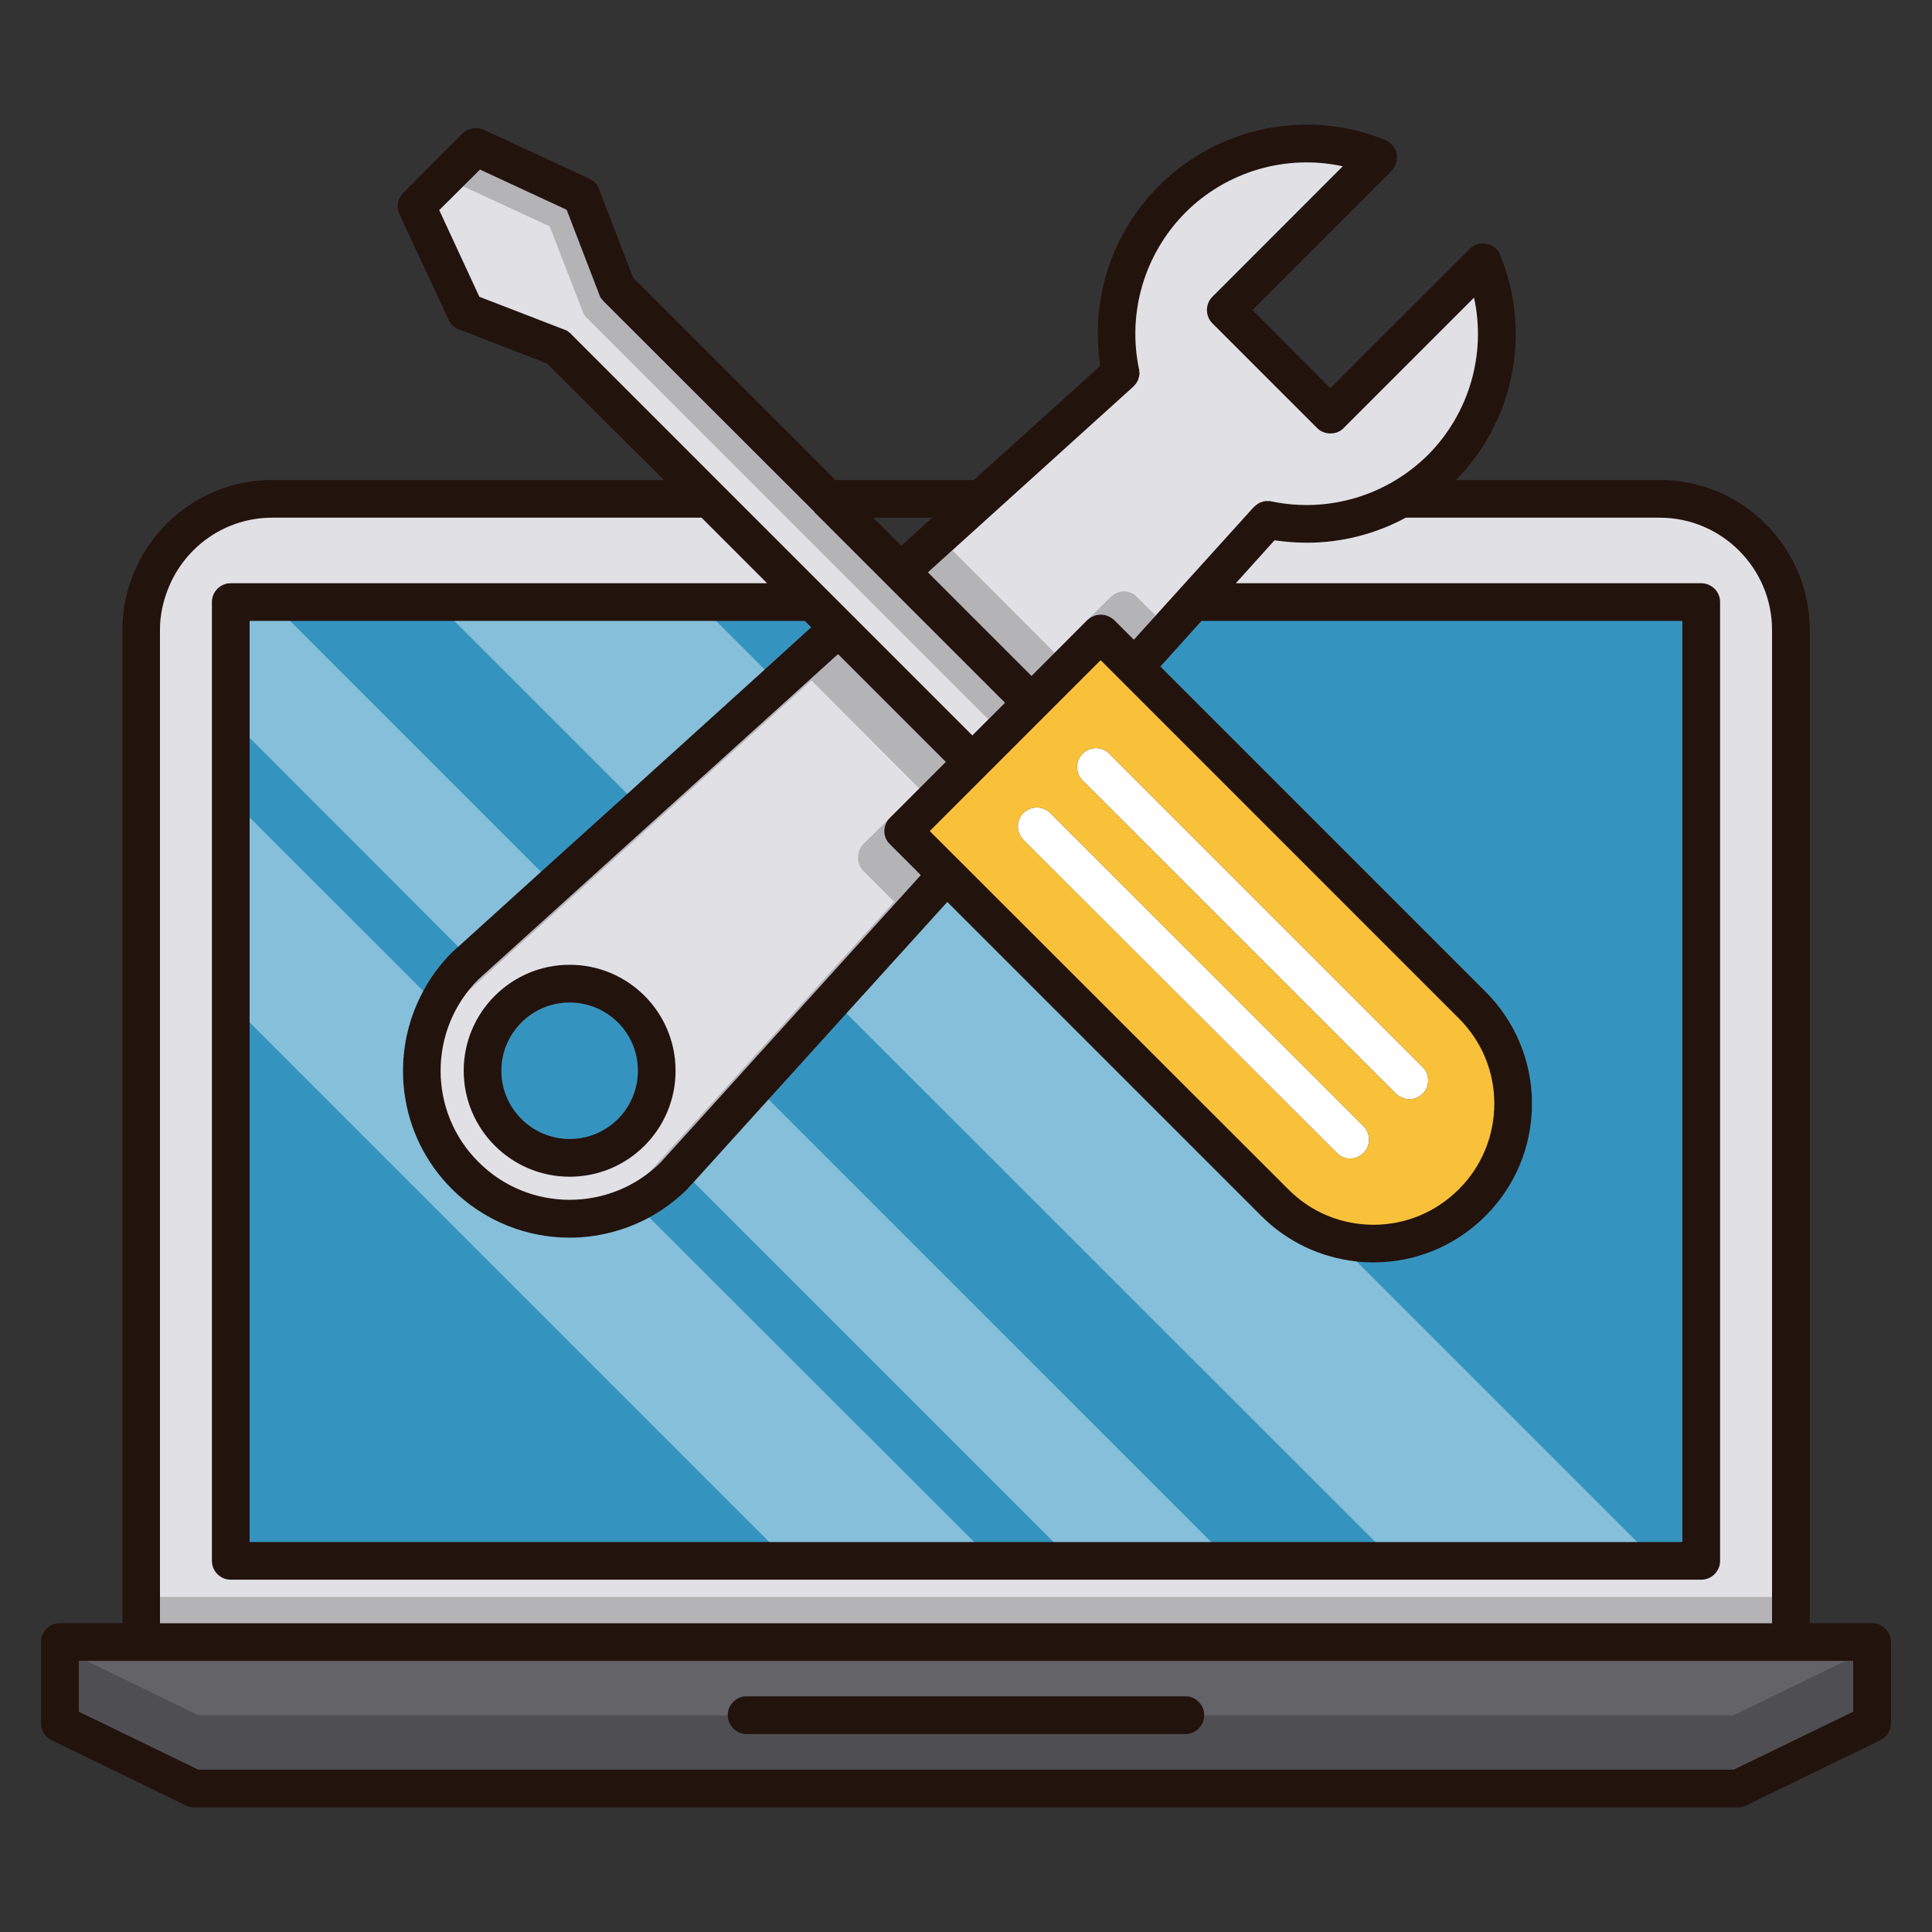
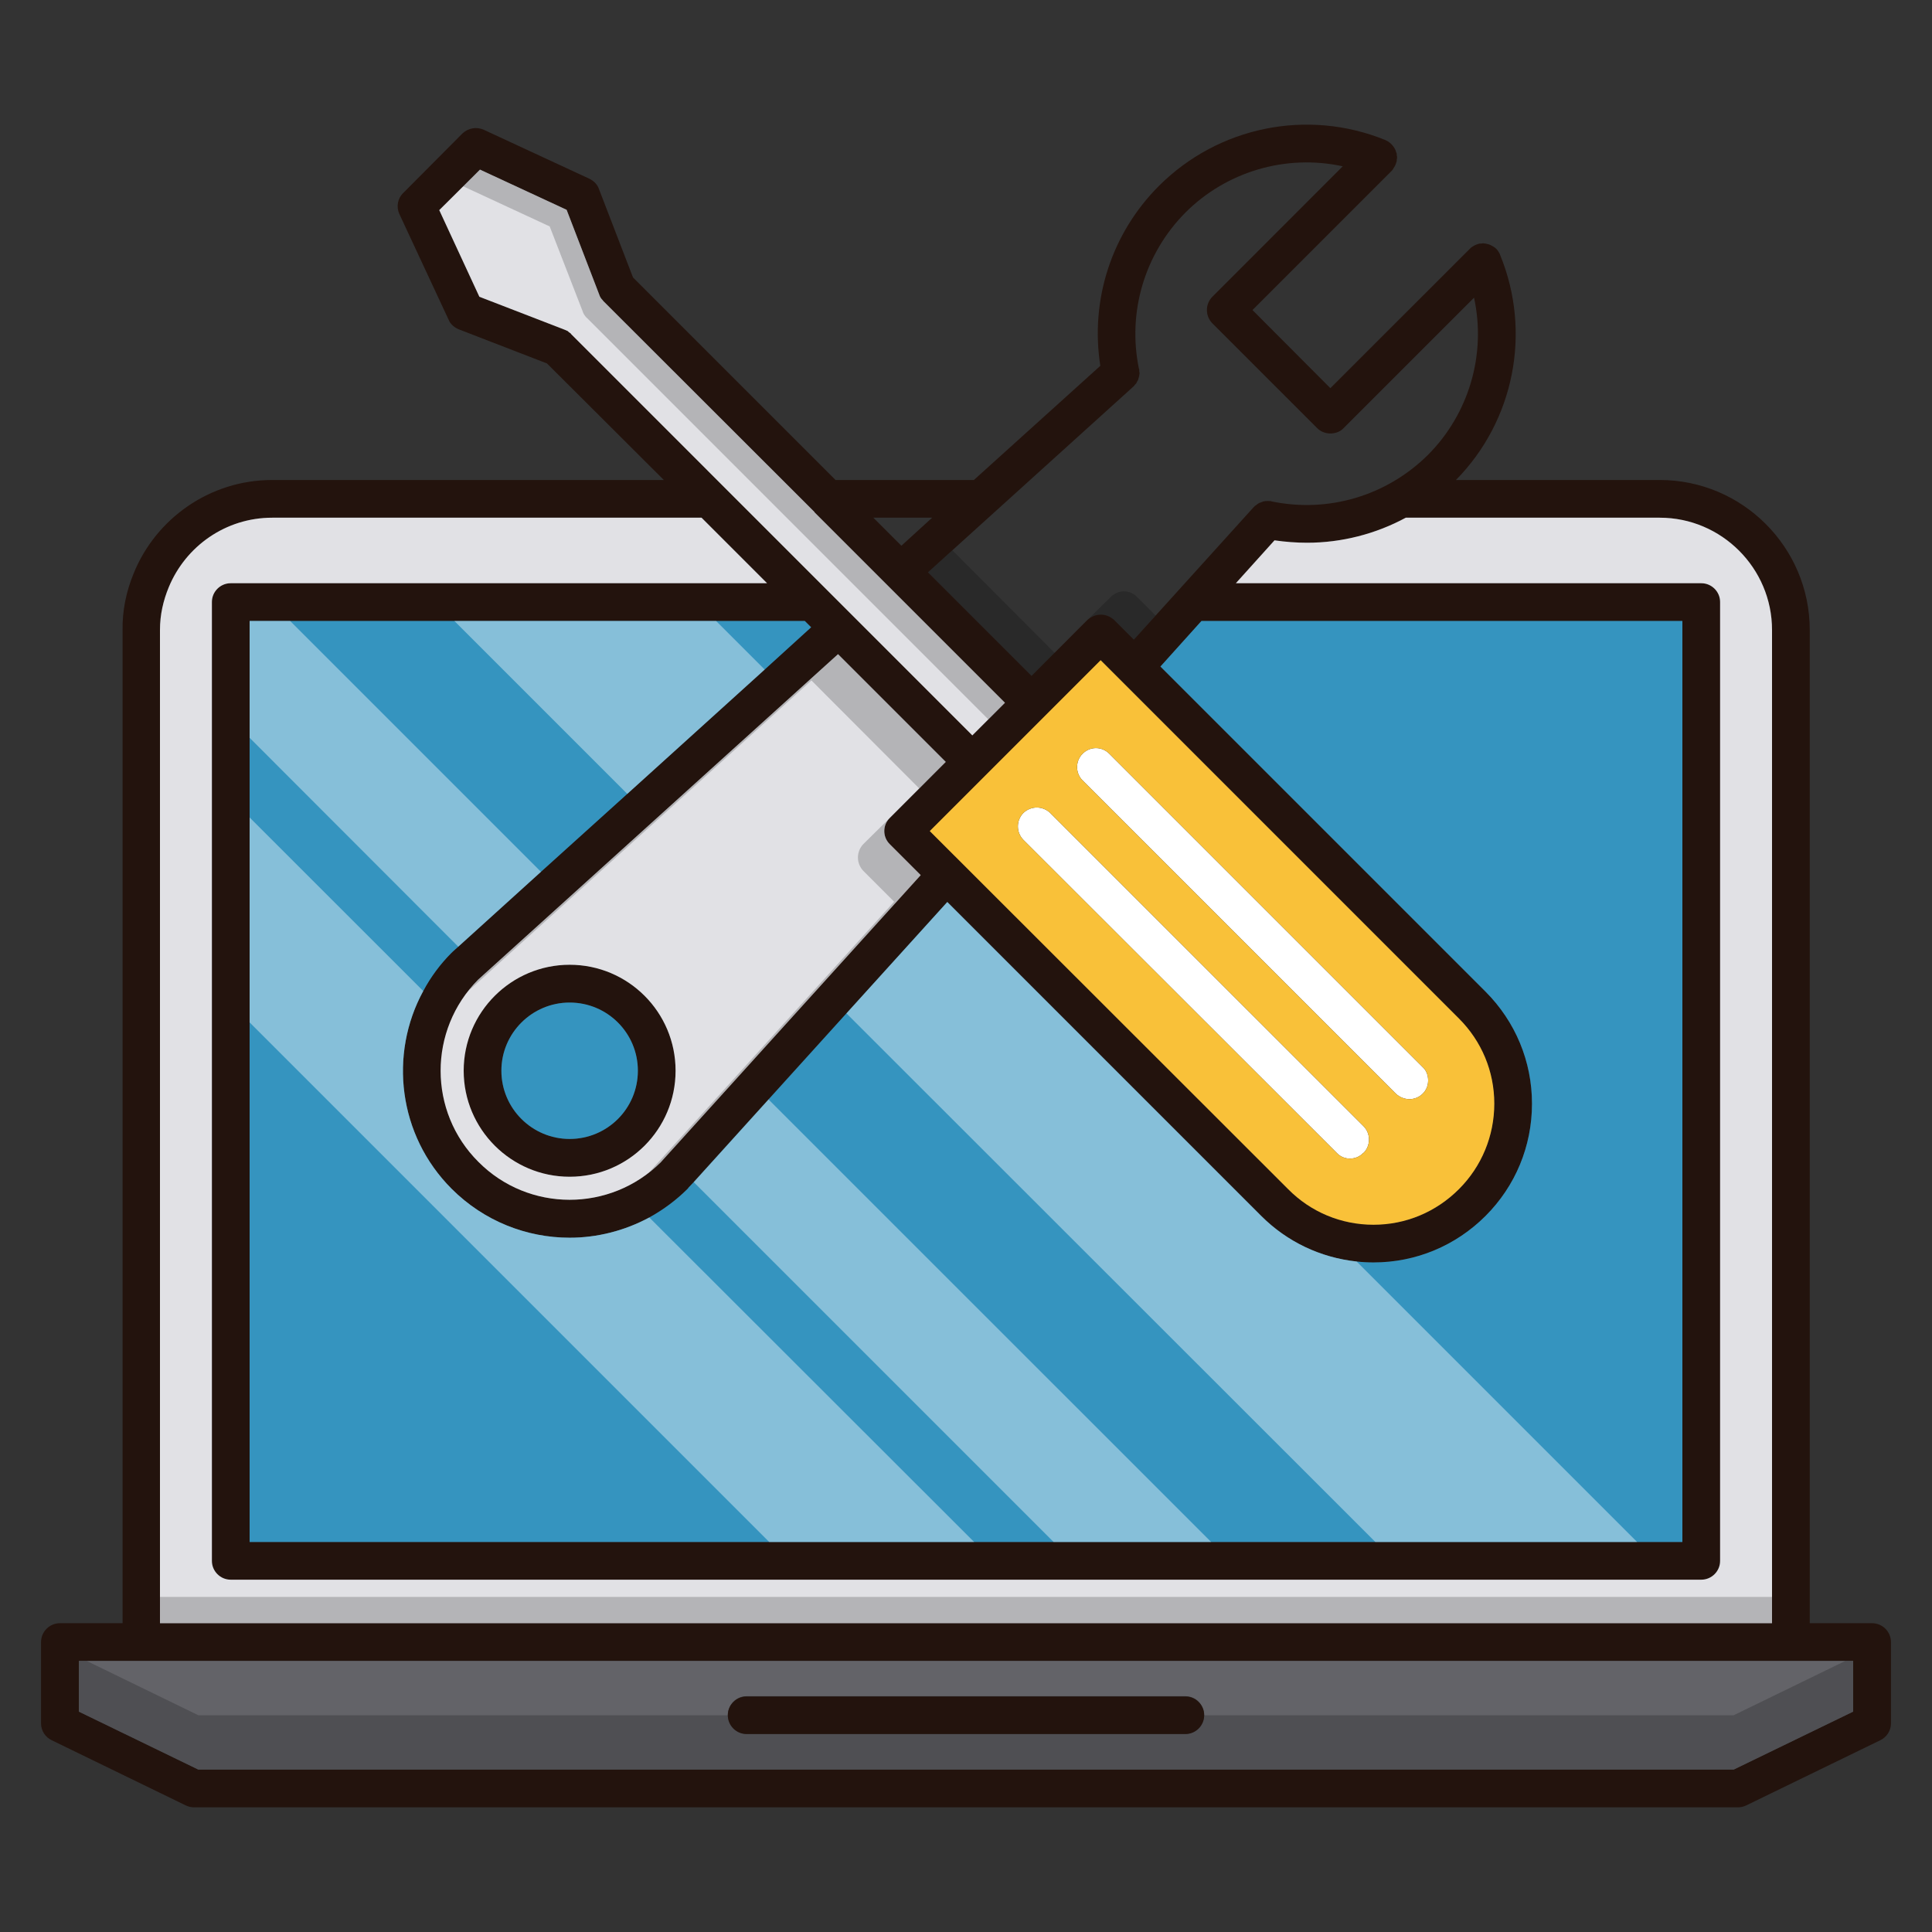
<svg xmlns="http://www.w3.org/2000/svg" xmlns:xlink="http://www.w3.org/1999/xlink" width="25px" height="25px" viewBox="0 0 25 25" version="1.1">
  <rect x="0" y="0" width="25" height="25" fill="#333333" stroke="none" />
  <defs>
    <filter id="alpha" filterUnits="objectBoundingBox" x="0%" y="0%" width="100%" height="100%">
      <feColorMatrix type="matrix" in="SourceGraphic" values="0 0 0 0 1 0 0 0 0 1 0 0 0 0 1 0 0 0 1 0" />
    </filter>
    <mask id="mask0">
      <g filter="url(#alpha)">
        <rect x="0" y="0" width="25" height="25" style="fill:rgb(0%,0%,0%);fill-opacity:0.2;stroke:none;" />
      </g>
    </mask>
    <clipPath id="clip1">
      <rect x="0" y="0" width="25" height="25" />
    </clipPath>
    <g id="surface5" clip-path="url(#clip1)">
      <path style=" stroke:none;fill-rule:nonzero;fill:rgb(0%,0%,0%);fill-opacity:1;" d="M 13.004 9.094 L 12.789 9.309 L 7.594 4.113 C 7.594 4.113 7.59 4.113 7.59 4.109 C 7.586 4.109 7.586 4.105 7.582 4.102 C 7.562 4.078 7.547 4.055 7.539 4.027 L 7.113 2.93 L 5.992 2.41 L 6.211 2.195 L 7.332 2.715 L 7.754 3.812 C 7.762 3.84 7.777 3.863 7.797 3.883 C 7.801 3.887 7.805 3.891 7.805 3.895 C 7.809 3.895 7.809 3.898 7.809 3.898 L 10.539 6.625 L 10.539 6.629 Z M 13.004 9.094 " />
    </g>
    <mask id="mask1">
      <g filter="url(#alpha)">
        <rect x="0" y="0" width="25" height="25" style="fill:rgb(0%,0%,0%);fill-opacity:0.2;stroke:none;" />
      </g>
    </mask>
    <clipPath id="clip2">
      <rect x="0" y="0" width="25" height="25" />
    </clipPath>
    <g id="surface8" clip-path="url(#clip2)">
      <path style=" stroke:none;fill-rule:nonzero;fill:rgb(0%,0%,0%);fill-opacity:1;" d="M 12.324 7.121 L 13.648 8.449 L 13.348 8.746 L 12.008 7.406 Z M 14.715 7.727 L 14.953 7.965 L 14.672 8.277 L 14.418 8.023 C 14.371 7.98 14.309 7.953 14.246 7.953 C 14.18 7.953 14.117 7.98 14.07 8.023 L 14.371 7.727 C 14.418 7.68 14.48 7.652 14.543 7.652 C 14.609 7.652 14.672 7.68 14.715 7.727 Z M 14.715 7.727 " />
    </g>
    <mask id="mask2">
      <g filter="url(#alpha)">
        <rect x="0" y="0" width="25" height="25" style="fill:rgb(0%,0%,0%);fill-opacity:0.2;stroke:none;" />
      </g>
    </mask>
    <clipPath id="clip3">
      <rect x="0" y="0" width="25" height="25" />
    </clipPath>
    <g id="surface11" clip-path="url(#clip3)">
      <path style=" stroke:none;fill-rule:nonzero;fill:rgb(0%,0%,0%);fill-opacity:1;" d="M 23.879 21.492 L 22.434 22.195 L 15.582 22.195 C 15.582 22.328 15.473 22.438 15.34 22.438 L 9.66 22.438 C 9.527 22.438 9.418 22.328 9.418 22.195 L 2.566 22.195 L 1.121 21.492 L 1.02 21.492 L 1.02 22.148 L 2.566 22.898 L 22.434 22.898 L 23.98 22.148 L 23.98 21.492 Z M 23.879 21.492 " />
    </g>
    <mask id="mask3">
      <g filter="url(#alpha)">
        <rect x="0" y="0" width="25" height="25" style="fill:rgb(0%,0%,0%);fill-opacity:0.2;stroke:none;" />
      </g>
    </mask>
    <clipPath id="clip4">
      <rect x="0" y="0" width="25" height="25" />
    </clipPath>
    <g id="surface14" clip-path="url(#clip4)">
      <path style=" stroke:none;fill-rule:nonzero;fill:rgb(0%,0%,0%);fill-opacity:1;" d="M 11.516 10.926 C 11.418 10.832 11.418 10.676 11.516 10.582 L 11.172 10.922 C 11.078 11.02 11.078 11.172 11.172 11.27 L 11.57 11.668 L 8.395 15.176 C 8.449 15.133 8.5 15.09 8.551 15.039 L 11.914 11.324 Z M 10.844 8.465 L 6.188 12.676 C 6.141 12.727 6.094 12.777 6.051 12.832 L 10.5 8.805 L 11.895 10.203 L 12.238 9.859 Z M 10.844 8.465 " />
    </g>
    <mask id="mask4">
      <g filter="url(#alpha)">
        <rect x="0" y="0" width="25" height="25" style="fill:rgb(0%,0%,0%);fill-opacity:0.2;stroke:none;" />
      </g>
    </mask>
    <clipPath id="clip5">
      <rect x="0" y="0" width="25" height="25" />
    </clipPath>
    <g id="surface17" clip-path="url(#clip5)">
      <path style=" stroke:none;fill-rule:nonzero;fill:rgb(0%,0%,0%);fill-opacity:1;" d="M 2.07 20.664 L 22.93 20.664 L 22.93 21.004 L 2.07 21.004 Z M 2.07 20.664 " />
    </g>
    <mask id="mask5">
      <g filter="url(#alpha)">
        <rect x="0" y="0" width="25" height="25" style="fill:rgb(0%,0%,0%);fill-opacity:0.4;stroke:none;" />
      </g>
    </mask>
    <clipPath id="clip6">
      <rect x="0" y="0" width="25" height="25" />
    </clipPath>
    <g id="surface20" clip-path="url(#clip6)">
      <path style=" stroke:none;fill-rule:nonzero;fill:rgb(100%,100%,100%);fill-opacity:1;" d="M 12.605 19.953 L 9.953 19.953 L 3.23 13.23 L 3.23 10.578 L 5.477 12.824 C 5.031 13.641 5.152 14.691 5.844 15.383 C 6.266 15.805 6.82 16.016 7.371 16.016 C 7.727 16.016 8.082 15.926 8.402 15.754 Z M 3.754 8.035 L 7 11.281 L 5.93 12.25 L 3.23 9.547 L 3.23 8.035 Z M 15.672 19.953 L 13.633 19.953 L 8.977 15.297 L 9.945 14.227 Z M 9.266 8.035 L 9.895 8.664 L 8.117 10.273 L 5.879 8.035 Z M 21.184 19.953 L 17.797 19.953 L 10.953 13.113 L 12.258 11.672 L 16.32 15.734 C 16.656 16.07 17.086 16.273 17.555 16.324 Z M 21.184 19.953 " />
    </g>
  </defs>
  <g id="surface1">
    <path style=" stroke:none;fill-rule:nonzero;fill:rgb(13.725%,7.451%,5.098%);fill-opacity:1;" d="M 7.371 12.484 C 6.613 12.484 6 13.098 6 13.855 C 6 14.613 6.613 15.227 7.371 15.227 C 8.129 15.227 8.742 14.613 8.742 13.855 C 8.742 13.098 8.129 12.484 7.371 12.484 Z M 7.371 14.738 C 6.883 14.738 6.488 14.344 6.488 13.855 C 6.488 13.367 6.883 12.973 7.371 12.973 C 7.859 12.973 8.254 13.367 8.254 13.855 C 8.254 14.344 7.859 14.738 7.371 14.738 Z M 7.371 14.738 " />
    <path style=" stroke:none;fill-rule:nonzero;fill:rgb(100%,100%,100%);fill-opacity:1;" d="M 17.641 14.918 C 17.594 14.969 17.531 14.992 17.469 14.992 C 17.406 14.992 17.344 14.969 17.297 14.918 L 13.242 10.867 C 13.148 10.77 13.148 10.617 13.242 10.52 C 13.34 10.426 13.492 10.426 13.59 10.52 L 17.645 14.574 C 17.738 14.668 17.738 14.824 17.645 14.918 Z M 18.41 14.152 C 18.363 14.199 18.301 14.223 18.238 14.223 C 18.176 14.223 18.113 14.199 18.062 14.152 L 14.008 10.098 C 13.914 10.004 13.914 9.848 14.008 9.754 C 14.105 9.656 14.258 9.656 14.355 9.754 L 18.41 13.809 C 18.457 13.852 18.48 13.914 18.48 13.98 C 18.48 14.047 18.457 14.105 18.41 14.152 Z M 18.41 14.152 " />
-     <path style=" stroke:none;fill-rule:nonzero;fill:rgb(13.725%,7.451%,5.098%);fill-opacity:1;" d="M 24.223 21.004 L 23.418 21.004 L 23.418 8.152 C 23.418 7.082 22.547 6.211 21.477 6.211 L 18.84 6.211 C 19.594 5.445 19.82 4.301 19.414 3.305 C 19.41 3.289 19.402 3.273 19.391 3.258 C 19.375 3.23 19.352 3.207 19.324 3.191 C 19.316 3.188 19.312 3.184 19.305 3.18 C 19.297 3.176 19.289 3.172 19.281 3.168 C 19.273 3.164 19.266 3.164 19.258 3.16 C 19.25 3.16 19.246 3.156 19.238 3.156 C 19.23 3.152 19.223 3.152 19.219 3.152 C 19.207 3.152 19.199 3.148 19.191 3.148 C 19.184 3.148 19.176 3.152 19.168 3.152 C 19.16 3.152 19.152 3.152 19.145 3.152 C 19.113 3.16 19.082 3.172 19.055 3.191 C 19.039 3.199 19.027 3.211 19.016 3.223 L 17.215 5.023 L 16.207 4.012 L 18.008 2.211 C 18.02 2.199 18.027 2.188 18.035 2.172 C 18.055 2.145 18.066 2.113 18.074 2.082 C 18.074 2.078 18.074 2.07 18.074 2.062 C 18.078 2.055 18.078 2.047 18.078 2.035 C 18.078 2.027 18.078 2.02 18.074 2.012 C 18.074 2.004 18.074 1.996 18.074 1.988 C 18.07 1.98 18.07 1.977 18.066 1.969 C 18.062 1.961 18.062 1.953 18.059 1.945 C 18.055 1.938 18.051 1.93 18.047 1.922 C 18.043 1.914 18.039 1.91 18.035 1.902 C 18.008 1.863 17.973 1.832 17.926 1.812 C 16.918 1.402 15.766 1.637 14.996 2.406 C 14.383 3.02 14.105 3.879 14.238 4.734 L 12.602 6.211 L 10.812 6.211 L 8.191 3.59 L 7.75 2.445 C 7.73 2.387 7.684 2.34 7.625 2.312 L 6.262 1.68 C 6.168 1.637 6.059 1.656 5.984 1.727 L 5.219 2.496 C 5.145 2.566 5.125 2.676 5.168 2.77 L 5.805 4.137 C 5.828 4.195 5.879 4.238 5.938 4.262 L 7.078 4.703 L 8.59 6.211 L 3.523 6.211 C 2.711 6.211 2.012 6.715 1.727 7.426 C 1.633 7.656 1.582 7.902 1.586 8.152 L 1.586 21.004 L 0.777 21.004 C 0.641 21.004 0.531 21.113 0.531 21.25 L 0.531 22.301 C 0.531 22.395 0.586 22.48 0.672 22.52 L 2.406 23.363 C 2.438 23.379 2.477 23.387 2.512 23.387 L 22.488 23.387 C 22.523 23.387 22.562 23.379 22.594 23.363 L 24.328 22.52 C 24.414 22.48 24.469 22.395 24.469 22.301 L 24.469 21.25 C 24.469 21.113 24.359 21.004 24.223 21.004 Z M 14.664 5.004 C 14.668 5 14.668 5 14.672 4.996 C 14.676 4.992 14.68 4.988 14.684 4.98 C 14.691 4.973 14.695 4.969 14.703 4.961 C 14.707 4.953 14.707 4.949 14.711 4.945 C 14.715 4.938 14.719 4.926 14.727 4.918 C 14.727 4.914 14.73 4.906 14.73 4.902 C 14.734 4.891 14.738 4.883 14.738 4.875 C 14.742 4.867 14.742 4.859 14.742 4.855 C 14.742 4.844 14.746 4.836 14.746 4.828 C 14.746 4.82 14.742 4.812 14.742 4.809 C 14.742 4.797 14.742 4.789 14.742 4.781 C 14.738 4.777 14.742 4.773 14.738 4.773 C 14.586 4.039 14.812 3.281 15.34 2.75 C 15.871 2.219 16.641 1.992 17.375 2.152 L 15.688 3.84 C 15.594 3.934 15.594 4.09 15.688 4.184 L 17.043 5.539 C 17.09 5.586 17.152 5.609 17.215 5.609 C 17.281 5.609 17.344 5.586 17.387 5.539 L 19.074 3.852 C 19.234 4.586 19.008 5.355 18.477 5.887 C 17.945 6.414 17.191 6.641 16.453 6.488 C 16.453 6.488 16.449 6.488 16.445 6.484 C 16.438 6.484 16.43 6.484 16.422 6.484 C 16.414 6.484 16.406 6.48 16.398 6.484 C 16.391 6.484 16.383 6.484 16.375 6.484 C 16.367 6.484 16.359 6.488 16.352 6.488 C 16.344 6.488 16.336 6.492 16.332 6.496 C 16.324 6.496 16.312 6.5 16.309 6.504 C 16.301 6.504 16.293 6.508 16.289 6.512 C 16.281 6.516 16.273 6.52 16.266 6.527 C 16.262 6.531 16.254 6.535 16.25 6.539 C 16.242 6.543 16.234 6.551 16.227 6.559 C 16.227 6.559 16.227 6.562 16.223 6.562 L 14.672 8.277 L 14.418 8.023 C 14.371 7.98 14.309 7.953 14.246 7.953 C 14.18 7.953 14.117 7.98 14.07 8.023 L 13.348 8.746 L 12.008 7.406 Z M 11.516 10.582 C 11.418 10.676 11.418 10.832 11.516 10.926 L 11.914 11.324 L 8.551 15.039 C 7.898 15.688 6.84 15.688 6.191 15.035 C 5.539 14.387 5.539 13.328 6.188 12.676 L 10.844 8.465 L 12.238 9.859 Z M 14.246 8.543 L 18.879 13.18 C 19.172 13.473 19.336 13.863 19.336 14.281 C 19.336 14.699 19.172 15.094 18.879 15.387 C 18.582 15.684 18.191 15.848 17.773 15.848 C 17.355 15.848 16.961 15.684 16.668 15.387 L 12.035 10.754 Z M 5.855 12.32 C 5.852 12.32 5.852 12.324 5.848 12.324 C 5.848 12.324 5.848 12.328 5.844 12.328 C 5.004 13.168 5.004 14.539 5.844 15.383 C 6.266 15.805 6.82 16.016 7.371 16.016 C 7.926 16.016 8.477 15.805 8.898 15.383 C 8.902 15.383 8.902 15.379 8.902 15.379 C 8.906 15.375 8.906 15.375 8.906 15.371 L 12.258 11.672 L 16.32 15.734 C 16.711 16.121 17.227 16.336 17.773 16.336 C 18.32 16.336 18.836 16.121 19.223 15.734 C 19.609 15.348 19.824 14.832 19.824 14.285 C 19.824 13.734 19.609 13.219 19.223 12.832 L 15.016 8.625 L 15.547 8.035 L 21.77 8.035 L 21.77 19.953 L 3.23 19.953 L 3.23 8.035 L 10.414 8.035 L 10.496 8.117 L 5.852 12.32 Z M 12.062 6.699 L 11.664 7.062 L 11.301 6.699 Z M 7.387 4.32 C 7.387 4.316 7.387 4.316 7.387 4.316 C 7.383 4.312 7.375 4.309 7.371 4.305 C 7.363 4.301 7.355 4.293 7.348 4.285 C 7.332 4.277 7.316 4.27 7.305 4.266 L 6.203 3.84 L 5.684 2.719 L 6.211 2.195 L 7.332 2.715 L 7.754 3.812 C 7.766 3.84 7.777 3.863 7.797 3.883 C 7.801 3.887 7.805 3.891 7.809 3.895 C 7.809 3.895 7.809 3.898 7.809 3.898 L 10.539 6.625 L 10.539 6.629 L 13.004 9.094 L 12.582 9.516 Z M 2.07 8.152 C 2.07 7.953 2.113 7.77 2.184 7.598 C 2.402 7.07 2.918 6.699 3.523 6.699 L 9.078 6.699 L 9.926 7.547 L 2.984 7.547 C 2.852 7.547 2.742 7.656 2.742 7.789 L 2.742 20.199 C 2.742 20.332 2.852 20.441 2.984 20.441 L 22.016 20.441 C 22.148 20.441 22.258 20.332 22.258 20.199 L 22.258 7.789 C 22.258 7.656 22.148 7.547 22.016 7.547 L 15.992 7.547 L 16.492 6.992 C 16.633 7.012 16.773 7.023 16.914 7.023 C 17.359 7.023 17.801 6.91 18.191 6.699 L 21.477 6.699 C 22.277 6.699 22.93 7.352 22.93 8.152 L 22.93 21.004 L 2.07 21.004 Z M 23.98 22.148 L 22.434 22.898 L 2.566 22.898 L 1.02 22.148 L 1.02 21.492 L 23.98 21.492 Z M 23.98 22.148 " />
+     <path style=" stroke:none;fill-rule:nonzero;fill:rgb(13.725%,7.451%,5.098%);fill-opacity:1;" d="M 24.223 21.004 L 23.418 21.004 L 23.418 8.152 C 23.418 7.082 22.547 6.211 21.477 6.211 L 18.84 6.211 C 19.594 5.445 19.82 4.301 19.414 3.305 C 19.41 3.289 19.402 3.273 19.391 3.258 C 19.375 3.23 19.352 3.207 19.324 3.191 C 19.316 3.188 19.312 3.184 19.305 3.18 C 19.297 3.176 19.289 3.172 19.281 3.168 C 19.273 3.164 19.266 3.164 19.258 3.16 C 19.25 3.16 19.246 3.156 19.238 3.156 C 19.23 3.152 19.223 3.152 19.219 3.152 C 19.207 3.152 19.199 3.148 19.191 3.148 C 19.184 3.148 19.176 3.152 19.168 3.152 C 19.16 3.152 19.152 3.152 19.145 3.152 C 19.113 3.16 19.082 3.172 19.055 3.191 C 19.039 3.199 19.027 3.211 19.016 3.223 L 17.215 5.023 L 16.207 4.012 L 18.008 2.211 C 18.02 2.199 18.027 2.188 18.035 2.172 C 18.055 2.145 18.066 2.113 18.074 2.082 C 18.074 2.078 18.074 2.07 18.074 2.062 C 18.078 2.055 18.078 2.047 18.078 2.035 C 18.078 2.027 18.078 2.02 18.074 2.012 C 18.074 2.004 18.074 1.996 18.074 1.988 C 18.07 1.98 18.07 1.977 18.066 1.969 C 18.062 1.961 18.062 1.953 18.059 1.945 C 18.055 1.938 18.051 1.93 18.047 1.922 C 18.043 1.914 18.039 1.91 18.035 1.902 C 18.008 1.863 17.973 1.832 17.926 1.812 C 16.918 1.402 15.766 1.637 14.996 2.406 C 14.383 3.02 14.105 3.879 14.238 4.734 L 12.602 6.211 L 10.812 6.211 L 8.191 3.59 L 7.75 2.445 C 7.73 2.387 7.684 2.34 7.625 2.312 L 6.262 1.68 C 6.168 1.637 6.059 1.656 5.984 1.727 L 5.219 2.496 C 5.145 2.566 5.125 2.676 5.168 2.77 L 5.805 4.137 C 5.828 4.195 5.879 4.238 5.938 4.262 L 7.078 4.703 L 8.59 6.211 L 3.523 6.211 C 2.711 6.211 2.012 6.715 1.727 7.426 C 1.633 7.656 1.582 7.902 1.586 8.152 L 1.586 21.004 L 0.777 21.004 C 0.641 21.004 0.531 21.113 0.531 21.25 L 0.531 22.301 C 0.531 22.395 0.586 22.48 0.672 22.52 L 2.406 23.363 C 2.438 23.379 2.477 23.387 2.512 23.387 L 22.488 23.387 C 22.523 23.387 22.562 23.379 22.594 23.363 L 24.328 22.52 C 24.414 22.48 24.469 22.395 24.469 22.301 L 24.469 21.25 C 24.469 21.113 24.359 21.004 24.223 21.004 Z M 14.664 5.004 C 14.668 5 14.668 5 14.672 4.996 C 14.676 4.992 14.68 4.988 14.684 4.98 C 14.691 4.973 14.695 4.969 14.703 4.961 C 14.707 4.953 14.707 4.949 14.711 4.945 C 14.715 4.938 14.719 4.926 14.727 4.918 C 14.727 4.914 14.73 4.906 14.73 4.902 C 14.734 4.891 14.738 4.883 14.738 4.875 C 14.742 4.867 14.742 4.859 14.742 4.855 C 14.742 4.844 14.746 4.836 14.746 4.828 C 14.746 4.82 14.742 4.812 14.742 4.809 C 14.742 4.797 14.742 4.789 14.742 4.781 C 14.738 4.777 14.742 4.773 14.738 4.773 C 14.586 4.039 14.812 3.281 15.34 2.75 C 15.871 2.219 16.641 1.992 17.375 2.152 L 15.688 3.84 C 15.594 3.934 15.594 4.09 15.688 4.184 L 17.043 5.539 C 17.09 5.586 17.152 5.609 17.215 5.609 C 17.281 5.609 17.344 5.586 17.387 5.539 L 19.074 3.852 C 19.234 4.586 19.008 5.355 18.477 5.887 C 17.945 6.414 17.191 6.641 16.453 6.488 C 16.453 6.488 16.449 6.488 16.445 6.484 C 16.438 6.484 16.43 6.484 16.422 6.484 C 16.414 6.484 16.406 6.48 16.398 6.484 C 16.391 6.484 16.383 6.484 16.375 6.484 C 16.367 6.484 16.359 6.488 16.352 6.488 C 16.344 6.488 16.336 6.492 16.332 6.496 C 16.324 6.496 16.312 6.5 16.309 6.504 C 16.301 6.504 16.293 6.508 16.289 6.512 C 16.281 6.516 16.273 6.52 16.266 6.527 C 16.262 6.531 16.254 6.535 16.25 6.539 C 16.242 6.543 16.234 6.551 16.227 6.559 C 16.227 6.559 16.227 6.562 16.223 6.562 L 14.672 8.277 L 14.418 8.023 C 14.371 7.98 14.309 7.953 14.246 7.953 C 14.18 7.953 14.117 7.98 14.07 8.023 L 13.348 8.746 L 12.008 7.406 Z M 11.516 10.582 C 11.418 10.676 11.418 10.832 11.516 10.926 L 8.551 15.039 C 7.898 15.688 6.84 15.688 6.191 15.035 C 5.539 14.387 5.539 13.328 6.188 12.676 L 10.844 8.465 L 12.238 9.859 Z M 14.246 8.543 L 18.879 13.18 C 19.172 13.473 19.336 13.863 19.336 14.281 C 19.336 14.699 19.172 15.094 18.879 15.387 C 18.582 15.684 18.191 15.848 17.773 15.848 C 17.355 15.848 16.961 15.684 16.668 15.387 L 12.035 10.754 Z M 5.855 12.32 C 5.852 12.32 5.852 12.324 5.848 12.324 C 5.848 12.324 5.848 12.328 5.844 12.328 C 5.004 13.168 5.004 14.539 5.844 15.383 C 6.266 15.805 6.82 16.016 7.371 16.016 C 7.926 16.016 8.477 15.805 8.898 15.383 C 8.902 15.383 8.902 15.379 8.902 15.379 C 8.906 15.375 8.906 15.375 8.906 15.371 L 12.258 11.672 L 16.32 15.734 C 16.711 16.121 17.227 16.336 17.773 16.336 C 18.32 16.336 18.836 16.121 19.223 15.734 C 19.609 15.348 19.824 14.832 19.824 14.285 C 19.824 13.734 19.609 13.219 19.223 12.832 L 15.016 8.625 L 15.547 8.035 L 21.77 8.035 L 21.77 19.953 L 3.23 19.953 L 3.23 8.035 L 10.414 8.035 L 10.496 8.117 L 5.852 12.32 Z M 12.062 6.699 L 11.664 7.062 L 11.301 6.699 Z M 7.387 4.32 C 7.387 4.316 7.387 4.316 7.387 4.316 C 7.383 4.312 7.375 4.309 7.371 4.305 C 7.363 4.301 7.355 4.293 7.348 4.285 C 7.332 4.277 7.316 4.27 7.305 4.266 L 6.203 3.84 L 5.684 2.719 L 6.211 2.195 L 7.332 2.715 L 7.754 3.812 C 7.766 3.84 7.777 3.863 7.797 3.883 C 7.801 3.887 7.805 3.891 7.809 3.895 C 7.809 3.895 7.809 3.898 7.809 3.898 L 10.539 6.625 L 10.539 6.629 L 13.004 9.094 L 12.582 9.516 Z M 2.07 8.152 C 2.07 7.953 2.113 7.77 2.184 7.598 C 2.402 7.07 2.918 6.699 3.523 6.699 L 9.078 6.699 L 9.926 7.547 L 2.984 7.547 C 2.852 7.547 2.742 7.656 2.742 7.789 L 2.742 20.199 C 2.742 20.332 2.852 20.441 2.984 20.441 L 22.016 20.441 C 22.148 20.441 22.258 20.332 22.258 20.199 L 22.258 7.789 C 22.258 7.656 22.148 7.547 22.016 7.547 L 15.992 7.547 L 16.492 6.992 C 16.633 7.012 16.773 7.023 16.914 7.023 C 17.359 7.023 17.801 6.91 18.191 6.699 L 21.477 6.699 C 22.277 6.699 22.93 7.352 22.93 8.152 L 22.93 21.004 L 2.07 21.004 Z M 23.98 22.148 L 22.434 22.898 L 2.566 22.898 L 1.02 22.148 L 1.02 21.492 L 23.98 21.492 Z M 23.98 22.148 " />
    <path style=" stroke:none;fill-rule:nonzero;fill:rgb(88.235%,88.235%,89.804%);fill-opacity:1;" d="M 13.004 9.094 L 12.582 9.516 L 7.387 4.32 C 7.387 4.316 7.387 4.316 7.387 4.316 C 7.383 4.312 7.375 4.309 7.371 4.305 C 7.363 4.301 7.355 4.293 7.348 4.285 C 7.332 4.277 7.316 4.27 7.305 4.266 L 6.203 3.84 L 5.684 2.719 L 6.211 2.195 L 7.332 2.715 L 7.754 3.812 C 7.762 3.84 7.777 3.863 7.797 3.883 C 7.801 3.887 7.805 3.891 7.805 3.895 C 7.809 3.895 7.809 3.898 7.809 3.898 L 10.539 6.625 L 10.539 6.629 Z M 13.004 9.094 " />
    <use xlink:href="#surface5" mask="url(#mask0)" />
-     <path style=" stroke:none;fill-rule:nonzero;fill:rgb(88.235%,88.235%,89.804%);fill-opacity:1;" d="M 18.477 5.887 C 17.945 6.414 17.188 6.641 16.453 6.488 C 16.453 6.488 16.449 6.488 16.445 6.484 C 16.438 6.484 16.43 6.484 16.422 6.484 C 16.414 6.484 16.406 6.484 16.398 6.484 C 16.391 6.484 16.383 6.484 16.375 6.484 C 16.367 6.484 16.359 6.488 16.352 6.488 C 16.344 6.488 16.336 6.492 16.332 6.496 C 16.32 6.496 16.312 6.5 16.305 6.504 C 16.301 6.504 16.293 6.508 16.289 6.512 C 16.281 6.516 16.273 6.52 16.266 6.527 C 16.262 6.531 16.254 6.535 16.25 6.539 C 16.242 6.547 16.234 6.551 16.227 6.559 C 16.227 6.559 16.227 6.562 16.223 6.562 L 14.672 8.277 L 14.418 8.023 C 14.371 7.98 14.309 7.953 14.246 7.953 C 14.18 7.953 14.117 7.98 14.07 8.023 L 13.348 8.746 L 12.008 7.406 L 14.664 5.004 C 14.668 5.004 14.668 5 14.672 4.996 C 14.676 4.992 14.68 4.988 14.684 4.98 C 14.691 4.977 14.695 4.969 14.703 4.961 C 14.707 4.957 14.707 4.949 14.711 4.945 C 14.715 4.938 14.723 4.93 14.727 4.918 C 14.727 4.914 14.73 4.906 14.73 4.902 C 14.734 4.895 14.738 4.883 14.738 4.875 C 14.742 4.867 14.742 4.863 14.742 4.855 C 14.742 4.844 14.746 4.836 14.746 4.828 C 14.746 4.82 14.742 4.812 14.742 4.809 C 14.742 4.797 14.742 4.789 14.742 4.781 C 14.738 4.777 14.742 4.777 14.738 4.773 C 14.586 4.039 14.812 3.281 15.34 2.75 C 15.871 2.219 16.641 1.992 17.375 2.152 L 15.688 3.84 C 15.594 3.934 15.594 4.09 15.688 4.184 L 17.043 5.539 C 17.09 5.586 17.152 5.609 17.215 5.609 C 17.281 5.609 17.344 5.586 17.387 5.539 L 19.074 3.852 C 19.234 4.586 19.008 5.355 18.477 5.887 Z M 18.477 5.887 " />
    <use xlink:href="#surface8" mask="url(#mask1)" />
    <path style=" stroke:none;fill-rule:nonzero;fill:rgb(88.235%,88.235%,89.804%);fill-opacity:1;" d="M 22.93 8.152 L 22.93 21.004 L 2.07 21.004 L 2.07 8.152 C 2.07 7.953 2.113 7.77 2.184 7.598 C 2.402 7.07 2.918 6.699 3.523 6.699 L 9.078 6.699 L 9.926 7.547 L 2.984 7.547 C 2.852 7.547 2.742 7.656 2.742 7.789 L 2.742 20.199 C 2.742 20.332 2.852 20.441 2.984 20.441 L 22.016 20.441 C 22.148 20.441 22.258 20.332 22.258 20.199 L 22.258 7.789 C 22.258 7.656 22.148 7.547 22.016 7.547 L 15.992 7.547 L 16.492 6.992 C 16.633 7.012 16.773 7.023 16.914 7.023 C 17.359 7.023 17.801 6.91 18.191 6.699 L 21.477 6.699 C 22.277 6.699 22.93 7.352 22.93 8.152 Z M 22.93 8.152 " />
    <path style=" stroke:none;fill-rule:nonzero;fill:rgb(38.824%,38.824%,40.784%);fill-opacity:1;" d="M 1.02 21.492 L 1.02 22.148 L 2.566 22.898 L 22.434 22.898 L 23.98 22.148 L 23.98 21.492 Z M 15.34 22.438 L 9.66 22.438 C 9.527 22.438 9.418 22.328 9.418 22.195 C 9.418 22.059 9.527 21.949 9.66 21.949 L 15.34 21.949 C 15.473 21.949 15.582 22.059 15.582 22.195 C 15.582 22.328 15.473 22.438 15.34 22.438 Z M 15.34 22.438 " />
    <use xlink:href="#surface11" mask="url(#mask2)" />
    <path style=" stroke:none;fill-rule:nonzero;fill:rgb(88.235%,88.235%,89.804%);fill-opacity:1;" d="M 11.516 10.582 L 12.238 9.859 L 10.844 8.465 L 6.188 12.676 C 5.539 13.328 5.539 14.387 6.191 15.035 C 6.84 15.688 7.898 15.688 8.551 15.039 L 11.914 11.324 L 11.516 10.926 C 11.418 10.832 11.418 10.676 11.516 10.582 Z M 7.371 15.227 C 6.617 15.227 6 14.613 6 13.855 C 6 13.098 6.617 12.484 7.371 12.484 C 8.129 12.484 8.742 13.098 8.742 13.855 C 8.742 14.613 8.129 15.227 7.371 15.227 Z M 7.371 15.227 " />
    <use xlink:href="#surface14" mask="url(#mask3)" />
    <path style=" stroke:none;fill-rule:nonzero;fill:rgb(97.647%,75.686%,22.353%);fill-opacity:1;" d="M 18.879 13.18 L 14.242 8.543 L 12.031 10.754 L 16.668 15.387 C 16.961 15.684 17.355 15.848 17.773 15.848 C 18.191 15.848 18.582 15.684 18.879 15.387 C 19.172 15.094 19.336 14.699 19.336 14.281 C 19.336 13.863 19.172 13.473 18.879 13.18 Z M 17.641 14.918 C 17.594 14.969 17.531 14.992 17.469 14.992 C 17.406 14.992 17.344 14.969 17.297 14.918 L 13.242 10.867 C 13.148 10.77 13.148 10.617 13.242 10.52 C 13.34 10.426 13.492 10.426 13.59 10.52 L 17.645 14.574 C 17.738 14.668 17.738 14.824 17.645 14.918 Z M 18.41 14.152 C 18.363 14.199 18.301 14.223 18.238 14.223 C 18.176 14.223 18.113 14.199 18.062 14.152 L 14.008 10.098 C 13.914 10.004 13.914 9.848 14.008 9.754 C 14.105 9.656 14.258 9.656 14.355 9.754 L 18.41 13.809 C 18.457 13.852 18.48 13.914 18.48 13.98 C 18.48 14.047 18.457 14.105 18.41 14.152 Z M 18.41 14.152 " />
    <path style=" stroke:none;fill-rule:nonzero;fill:rgb(20.784%,58.039%,74.902%);fill-opacity:1;" d="M 8.254 13.855 C 8.254 14.344 7.859 14.738 7.371 14.738 C 6.887 14.738 6.488 14.344 6.488 13.855 C 6.488 13.367 6.887 12.973 7.371 12.973 C 7.859 12.973 8.254 13.367 8.254 13.855 Z M 8.254 13.855 " />
    <path style=" stroke:none;fill-rule:nonzero;fill:rgb(20.784%,58.039%,74.902%);fill-opacity:1;" d="M 21.77 8.035 L 21.77 19.953 L 3.23 19.953 L 3.23 8.035 L 10.414 8.035 L 10.496 8.117 L 9.895 8.664 L 8.117 10.273 L 7 11.281 L 5.93 12.25 L 5.852 12.32 C 5.852 12.32 5.852 12.324 5.848 12.324 C 5.848 12.324 5.848 12.328 5.844 12.328 C 5.699 12.473 5.574 12.641 5.477 12.824 C 5.031 13.641 5.152 14.691 5.844 15.383 C 6.266 15.805 6.82 16.016 7.371 16.016 C 7.727 16.016 8.082 15.926 8.402 15.754 C 8.586 15.652 8.754 15.527 8.898 15.383 C 8.898 15.383 8.902 15.379 8.902 15.379 C 8.906 15.375 8.906 15.375 8.906 15.371 L 8.977 15.297 L 9.945 14.227 L 10.953 13.113 L 12.258 11.672 L 16.32 15.734 C 16.656 16.07 17.086 16.273 17.555 16.324 C 17.625 16.332 17.699 16.336 17.773 16.336 C 18.32 16.336 18.836 16.121 19.223 15.734 C 19.609 15.348 19.824 14.832 19.824 14.281 C 19.824 13.734 19.609 13.219 19.223 12.832 L 15.016 8.625 L 15.547 8.035 Z M 21.77 8.035 " />
    <path style=" stroke:none;fill-rule:nonzero;fill:rgb(13.725%,7.451%,5.098%);fill-opacity:1;" d="M 15.582 22.195 C 15.582 22.328 15.473 22.438 15.34 22.438 L 9.66 22.438 C 9.527 22.438 9.418 22.328 9.418 22.195 C 9.418 22.062 9.527 21.953 9.66 21.953 L 15.34 21.953 C 15.473 21.953 15.582 22.062 15.582 22.195 Z M 15.582 22.195 " />
    <use xlink:href="#surface17" mask="url(#mask4)" />
    <use xlink:href="#surface20" mask="url(#mask5)" />
  </g>
</svg>